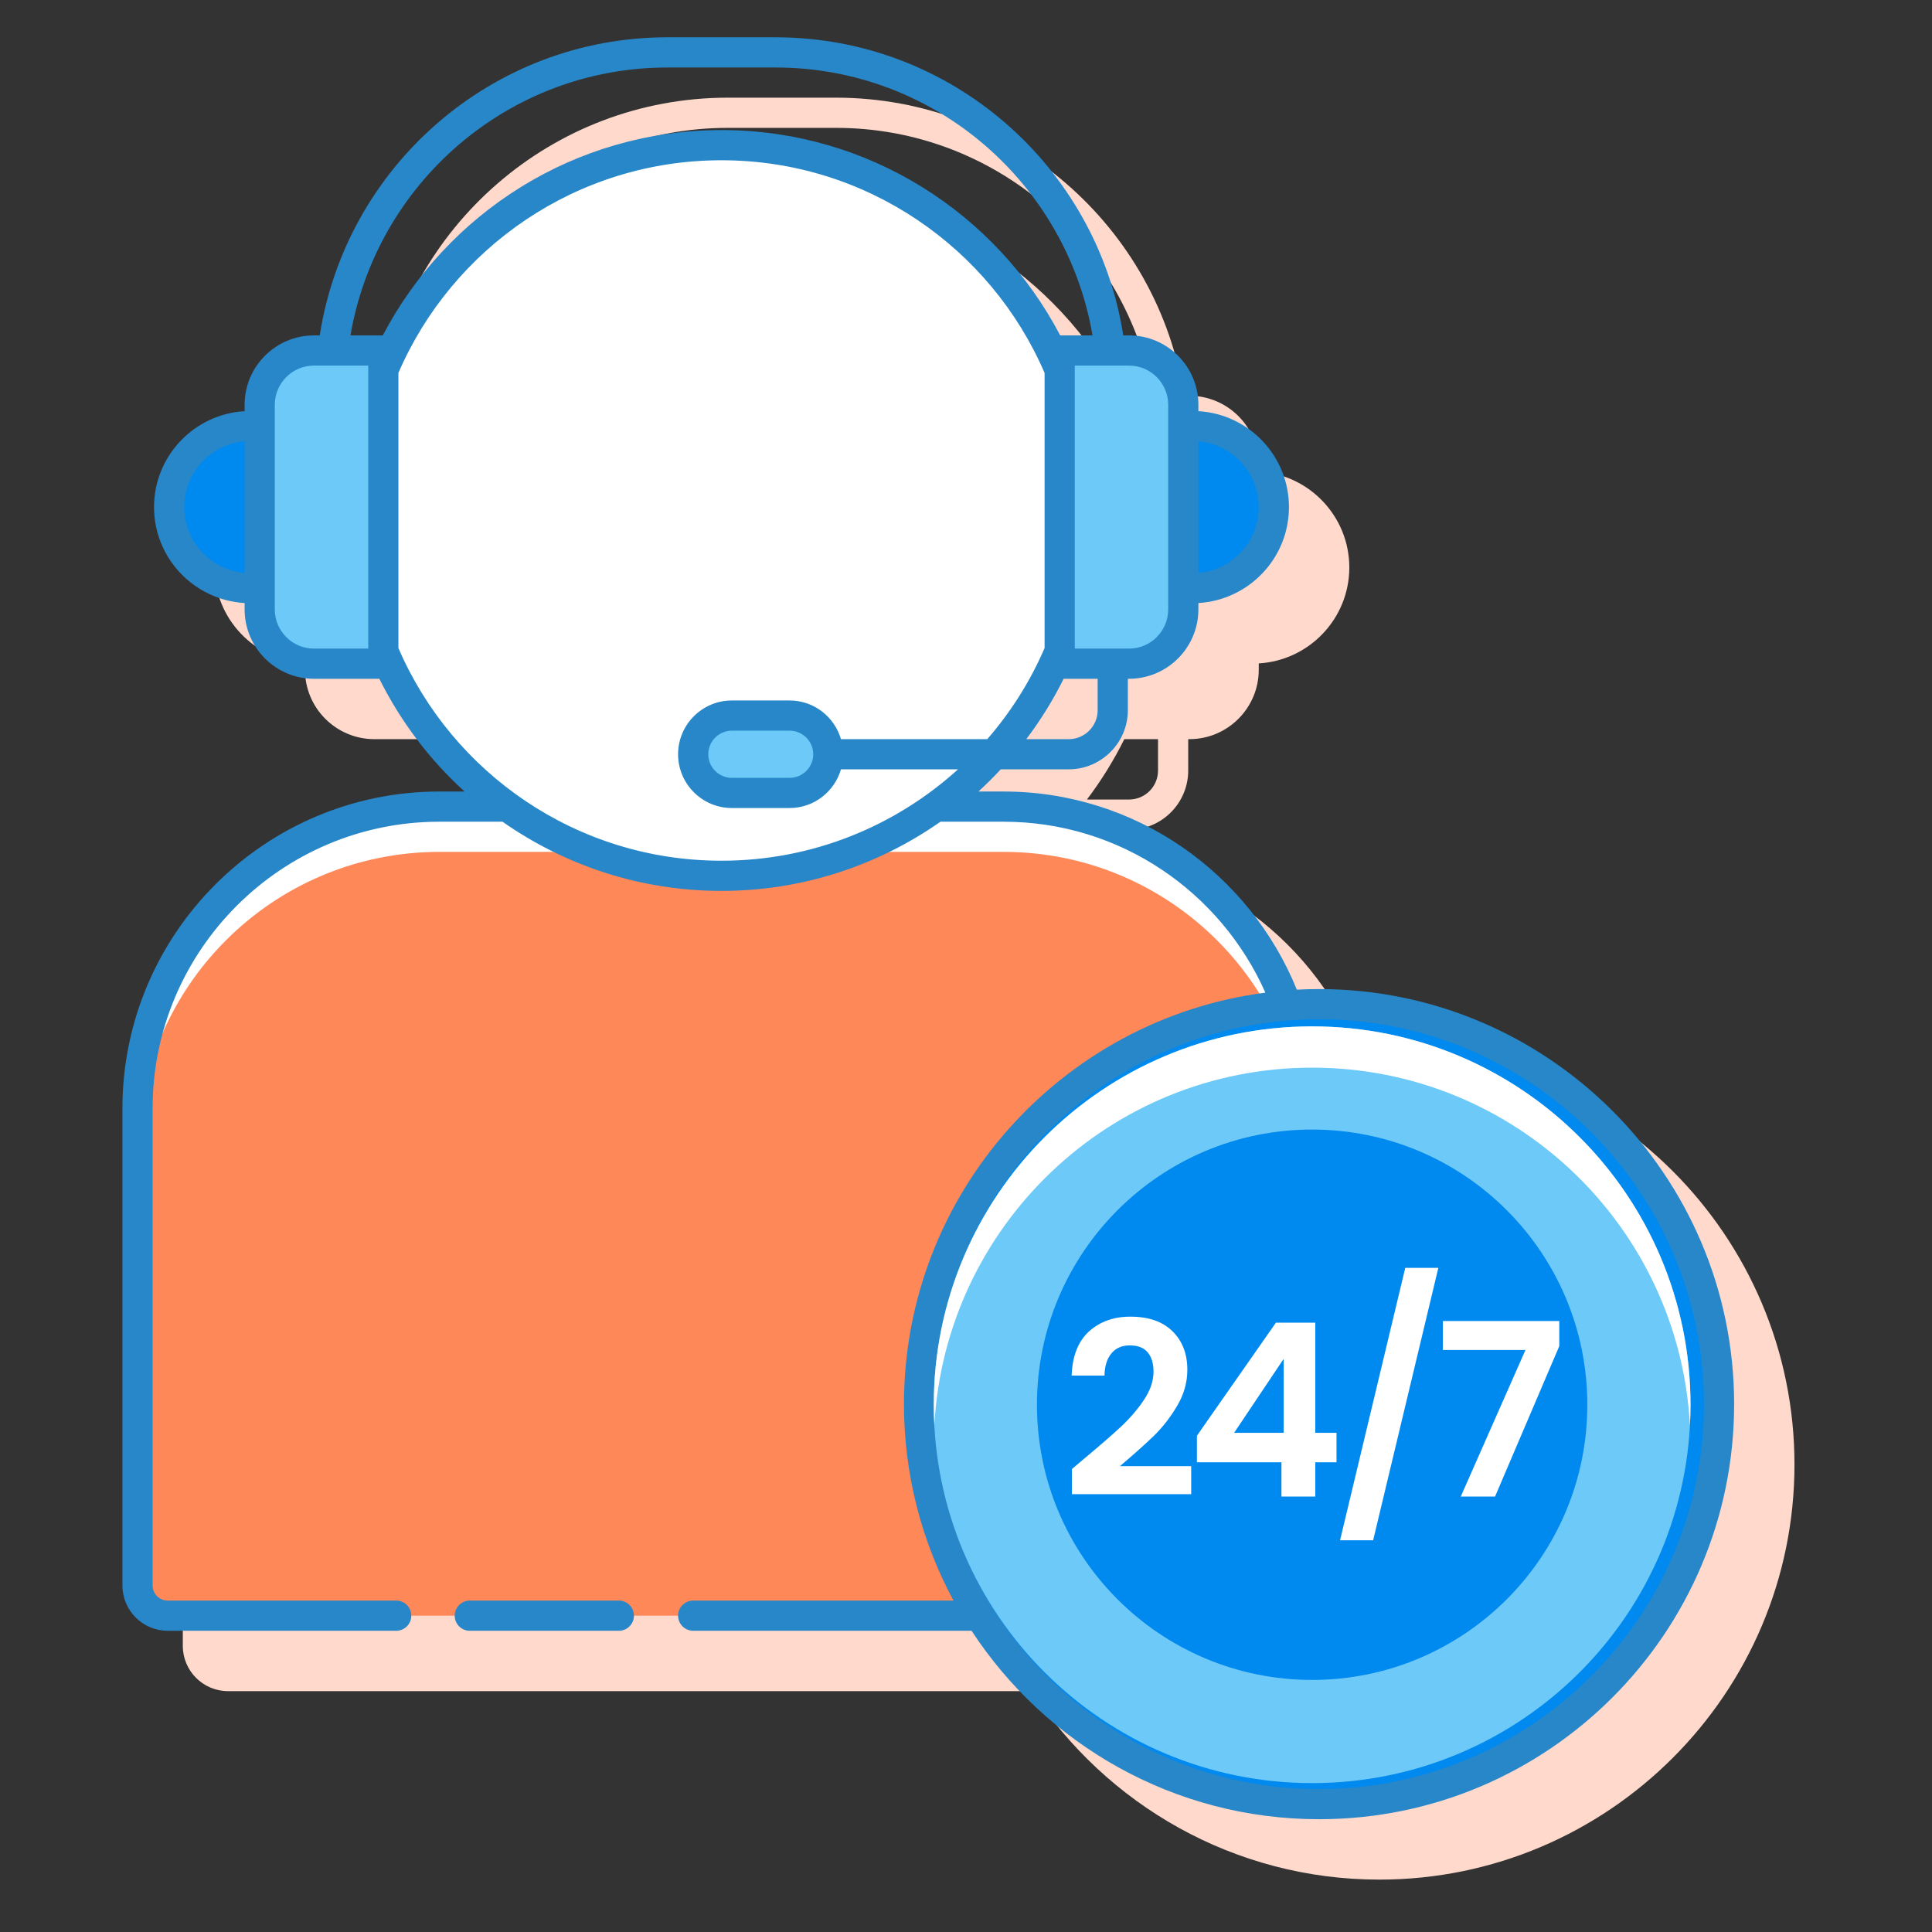
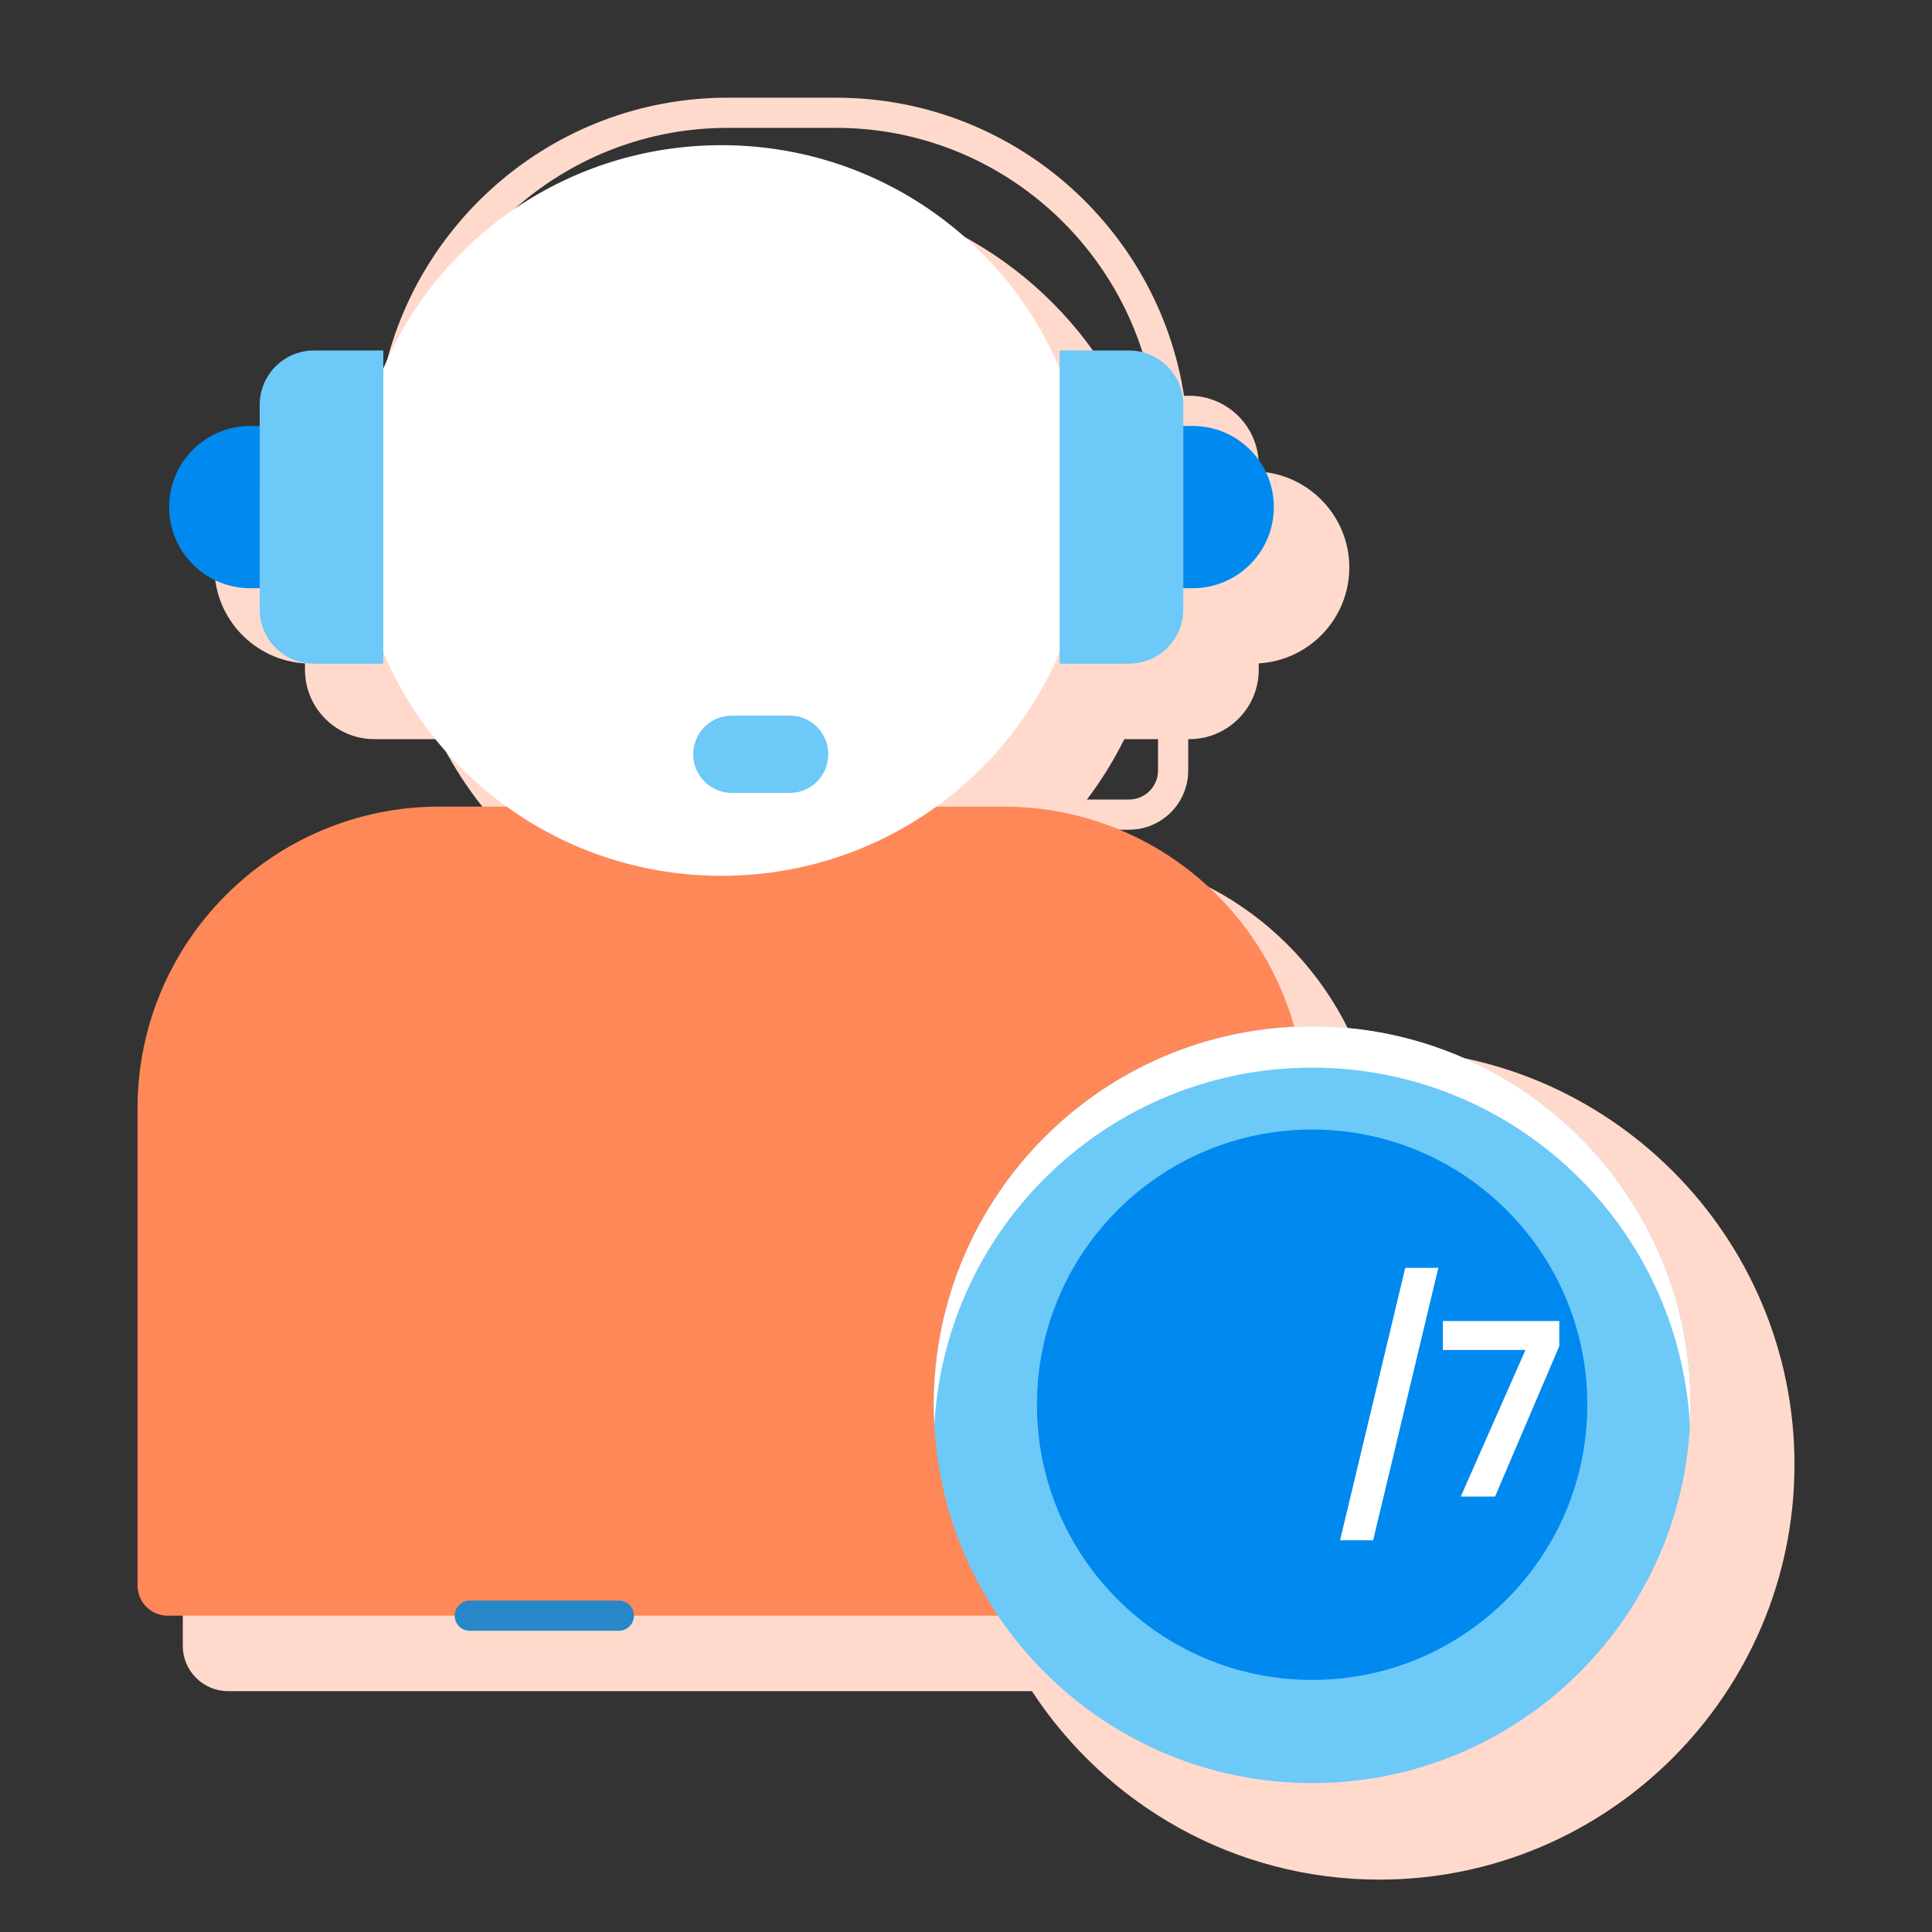
<svg xmlns="http://www.w3.org/2000/svg" width="120" height="120" viewBox="0 0 120 120" fill="none">
  <rect x="0" y="0" width="120" height="120" fill="#333333" stroke="none" />
  <path d="M85.678 65.183C85.223 65.183 84.772 65.196 84.323 65.219C81.396 58.013 74.329 52.913 66.085 52.913H64.538C65.021 52.474 65.483 52.013 65.928 51.535H70.128C72.154 51.535 73.802 49.887 73.802 47.861V45.91H73.875C76.25 45.91 78.183 43.977 78.183 41.603V41.205C81.315 41.021 83.808 38.423 83.808 35.246C83.808 32.07 81.315 29.472 78.183 29.288V28.89C78.183 26.515 76.25 24.582 73.875 24.582H73.543C71.921 14.11 62.845 6.067 51.925 6.067H45.201C34.28 6.067 25.204 14.11 23.581 24.582H23.25C20.876 24.582 18.943 26.515 18.943 28.89V29.288C15.81 29.472 13.318 32.07 13.318 35.247C13.318 38.423 15.81 41.021 18.943 41.205V41.603C18.943 43.977 20.876 45.91 23.25 45.91H27.292C28.612 48.563 30.414 50.936 32.588 52.913H31.041C20.186 52.913 11.354 61.745 11.354 72.6V102.228C11.354 103.779 12.615 105.04 14.166 105.04H64.094C68.701 112.081 76.652 116.746 85.677 116.746C99.892 116.746 111.458 105.18 111.458 90.965C111.458 76.749 99.893 65.183 85.678 65.183ZM71.927 47.861C71.927 48.854 71.121 49.66 70.128 49.66H67.511C68.398 48.49 69.175 47.235 69.834 45.91H71.927V47.861ZM45.201 7.942H51.925C61.806 7.942 70.015 15.151 71.622 24.582H69.615C65.657 17.014 57.709 11.829 48.563 11.829C39.417 11.829 31.468 17.013 27.51 24.582H25.503C27.11 15.151 35.32 7.942 45.201 7.942Z" fill="#FFDACC" />
  <path d="M79.21 100.353H10.417C9.381 100.353 8.542 99.514 8.542 98.478V68.85C8.542 58.494 16.936 50.1 27.292 50.1H62.335C72.69 50.1 81.085 58.494 81.085 68.85V98.478C81.085 99.513 80.245 100.353 79.21 100.353Z" fill="#FF8859" />
-   <path d="M62.335 50.1H27.292C16.936 50.1 8.542 58.494 8.542 68.85V71.662C8.542 61.307 16.936 52.912 27.292 52.912H62.335C72.69 52.912 81.085 61.307 81.085 71.662V68.85C81.085 58.495 72.689 50.1 62.335 50.1Z" fill="white" />
  <path d="M44.813 9.017C35.367 9.017 27.263 14.74 23.809 22.895V40.521C27.263 48.675 35.367 54.398 44.813 54.398C54.26 54.398 62.363 48.675 65.818 40.52V22.895C62.364 14.741 54.261 9.017 44.813 9.017Z" fill="white" />
  <path d="M70.125 41.223H65.817V21.77H70.125C71.986 21.77 73.496 23.278 73.496 25.14V37.853C73.496 39.715 71.987 41.223 70.125 41.223Z" fill="#6DC9F7" />
  <path d="M73.495 36.535H74.081C76.865 36.535 79.12 34.28 79.12 31.496C79.12 28.713 76.865 26.457 74.081 26.457H73.495V36.535Z" fill="#0089EF" />
  <path d="M19.5 41.223H23.808V21.77H19.5C17.639 21.77 16.13 23.278 16.13 25.14V37.853C16.13 39.715 17.639 41.223 19.5 41.223Z" fill="#6DC9F7" />
  <path d="M16.13 36.535H15.544C12.761 36.535 10.505 34.28 10.505 31.496C10.505 28.713 12.761 26.457 15.544 26.457H16.13V36.535Z" fill="#0089EF" />
  <path d="M49.046 49.251H45.458C44.131 49.251 43.056 48.175 43.056 46.849C43.056 45.522 44.131 44.447 45.458 44.447H49.046C50.373 44.447 51.448 45.522 51.448 46.849C51.448 48.175 50.373 49.251 49.046 49.251Z" fill="#6DC9F7" />
-   <path d="M81.928 112.058C95.649 112.058 106.771 100.935 106.771 87.214C106.771 73.493 95.649 62.37 81.928 62.37C68.207 62.37 57.084 73.493 57.084 87.214C57.084 100.935 68.207 112.058 81.928 112.058Z" fill="#0089EF" />
  <path d="M38.438 99.415H29.18C28.661 99.415 28.242 99.835 28.242 100.353C28.242 100.871 28.661 101.291 29.18 101.291H38.438C38.956 101.291 39.375 100.871 39.375 100.353C39.375 99.835 38.956 99.415 38.438 99.415Z" fill="#2887C8" />
-   <path d="M81.928 61.433C81.465 61.433 81.006 61.446 80.549 61.47C77.621 54.268 70.575 49.163 62.334 49.163H60.771C61.254 48.724 61.715 48.263 62.16 47.785H66.378C68.404 47.785 70.053 46.136 70.053 44.11V42.16H70.126C72.501 42.16 74.434 40.227 74.434 37.853V37.455C77.566 37.271 80.059 34.673 80.059 31.496C80.059 28.319 77.566 25.721 74.434 25.538V25.14C74.434 22.765 72.501 20.832 70.126 20.832H69.767C68.142 10.363 59.093 2.317 48.176 2.317H41.451C30.534 2.317 21.485 10.363 19.86 20.832H19.5C17.126 20.832 15.193 22.765 15.193 25.14V25.538C12.06 25.721 9.568 28.319 9.568 31.496C9.568 34.673 12.06 37.271 15.193 37.455V37.853C15.193 40.227 17.126 42.16 19.5 42.16H23.561C24.882 44.813 26.68 47.187 28.855 49.163H27.291C16.436 49.163 7.604 57.995 7.604 68.85V98.478C7.604 100.029 8.865 101.29 10.416 101.29H24.61C25.128 101.29 25.547 100.871 25.547 100.353C25.547 99.835 25.128 99.415 24.61 99.415H10.416C9.899 99.415 9.479 98.995 9.479 98.478V68.85C9.479 59.028 17.469 51.038 27.291 51.038H31.211C35.065 53.738 39.751 55.336 44.812 55.336C49.873 55.336 54.559 53.738 58.414 51.038H62.333C69.59 51.038 75.823 55.413 78.594 61.655C65.95 63.296 56.147 74.129 56.147 87.214C56.147 91.626 57.263 95.781 59.224 99.415H43.055C42.537 99.415 42.118 99.835 42.118 100.353C42.118 100.871 42.537 101.29 43.055 101.29H60.345C64.953 108.331 72.904 112.995 81.928 112.995C96.144 112.995 107.71 101.429 107.71 87.214C107.71 72.999 96.144 61.433 81.928 61.433ZM78.184 31.497C78.184 33.64 76.531 35.405 74.434 35.584V27.41C76.531 27.59 78.184 29.354 78.184 31.497ZM11.443 31.497C11.443 29.354 13.095 27.59 15.193 27.411V35.585C13.095 35.405 11.443 33.64 11.443 31.497ZM68.178 44.111C68.178 45.104 67.371 45.911 66.378 45.911H63.743C64.63 44.741 65.406 43.486 66.065 42.161H68.177V44.111H68.178ZM72.559 25.14V37.853C72.559 39.195 71.468 40.286 70.126 40.286H66.756V22.708H70.126C71.467 22.708 72.559 23.799 72.559 25.14ZM41.451 4.193H48.176C58.056 4.193 66.251 11.404 67.858 20.833H65.851C61.891 13.267 53.956 8.079 44.813 8.079C35.669 8.079 27.735 13.267 23.775 20.833H21.769C23.376 11.404 31.571 4.193 41.451 4.193ZM22.871 40.286H19.5C18.159 40.286 17.068 39.195 17.068 37.853V25.14C17.068 23.799 18.159 22.707 19.5 22.707H22.871V40.286ZM24.746 40.253V23.164C28.089 15.41 35.814 9.954 44.813 9.954C53.812 9.954 61.538 15.409 64.881 23.164V40.252C63.988 42.324 62.784 44.228 61.322 45.91H52.235C51.827 44.527 50.56 43.508 49.046 43.508H45.457C43.615 43.508 42.117 45.006 42.117 46.848C42.117 48.69 43.615 50.188 45.457 50.188H49.046C50.56 50.188 51.827 49.169 52.235 47.785H59.504C55.621 51.307 50.467 53.461 44.813 53.461C35.814 53.461 28.089 48.007 24.746 40.253ZM50.511 46.849C50.511 47.656 49.854 48.314 49.046 48.314H45.457C44.65 48.314 43.992 47.657 43.992 46.849C43.992 46.041 44.649 45.383 45.457 45.383H49.046C49.854 45.383 50.511 46.041 50.511 46.849ZM81.928 111.12C68.746 111.12 58.022 100.396 58.022 87.214C58.022 74.032 68.746 63.308 81.928 63.308C95.111 63.308 105.835 74.032 105.835 87.214C105.835 100.396 95.11 111.12 81.928 111.12Z" fill="#2887C8" />
  <path d="M81.499 110.752C94.478 110.752 105 100.23 105 87.251C105 74.272 94.478 63.75 81.499 63.75C68.52 63.75 57.998 74.272 57.998 87.251C57.998 100.23 68.52 110.752 81.499 110.752Z" fill="#6DC9F7" />
  <path d="M81.499 66.314C94.048 66.314 104.299 76.15 104.964 88.533C104.987 88.108 105 87.681 105 87.251C105 74.272 94.478 63.75 81.499 63.75C68.52 63.75 57.998 74.272 57.998 87.251C57.998 87.681 58.012 88.108 58.034 88.533C58.7 76.15 68.95 66.314 81.499 66.314Z" fill="white" />
  <path d="M81.499 104.343C90.938 104.343 98.591 96.691 98.591 87.251C98.591 77.812 90.938 70.159 81.499 70.159C72.059 70.159 64.407 77.812 64.407 87.251C64.407 96.691 72.059 104.343 81.499 104.343Z" fill="#0089EF" />
-   <path d="M67.358 90.585C68.317 89.785 69.082 89.12 69.653 88.59C70.222 88.05 70.698 87.49 71.078 86.91C71.457 86.33 71.647 85.76 71.647 85.2C71.647 84.69 71.528 84.29 71.287 84C71.047 83.71 70.677 83.565 70.177 83.565C69.677 83.565 69.293 83.735 69.022 84.075C68.752 84.405 68.612 84.86 68.603 85.44H66.562C66.603 84.24 66.957 83.33 67.627 82.71C68.308 82.09 69.168 81.78 70.207 81.78C71.347 81.78 72.222 82.085 72.832 82.695C73.442 83.295 73.748 84.09 73.748 85.08C73.748 85.86 73.537 86.605 73.118 87.315C72.698 88.025 72.218 88.645 71.677 89.175C71.138 89.695 70.433 90.325 69.562 91.065H73.987V92.805H66.578V91.245L67.358 90.585Z" fill="white" />
-   <path d="M74.343 90.825V89.175L79.248 82.155H81.693V88.995H83.013V90.825H81.693V92.955H79.593V90.825H74.343ZM79.728 84.405L76.653 88.995H79.728V84.405Z" fill="white" />
  <path d="M89.338 78.75L85.288 95.67H83.233L87.283 78.75H89.338Z" fill="white" />
  <path d="M96.85 83.61L92.86 92.955H90.73L94.75 83.85H89.62V82.05H96.85V83.61Z" fill="white" />
</svg>